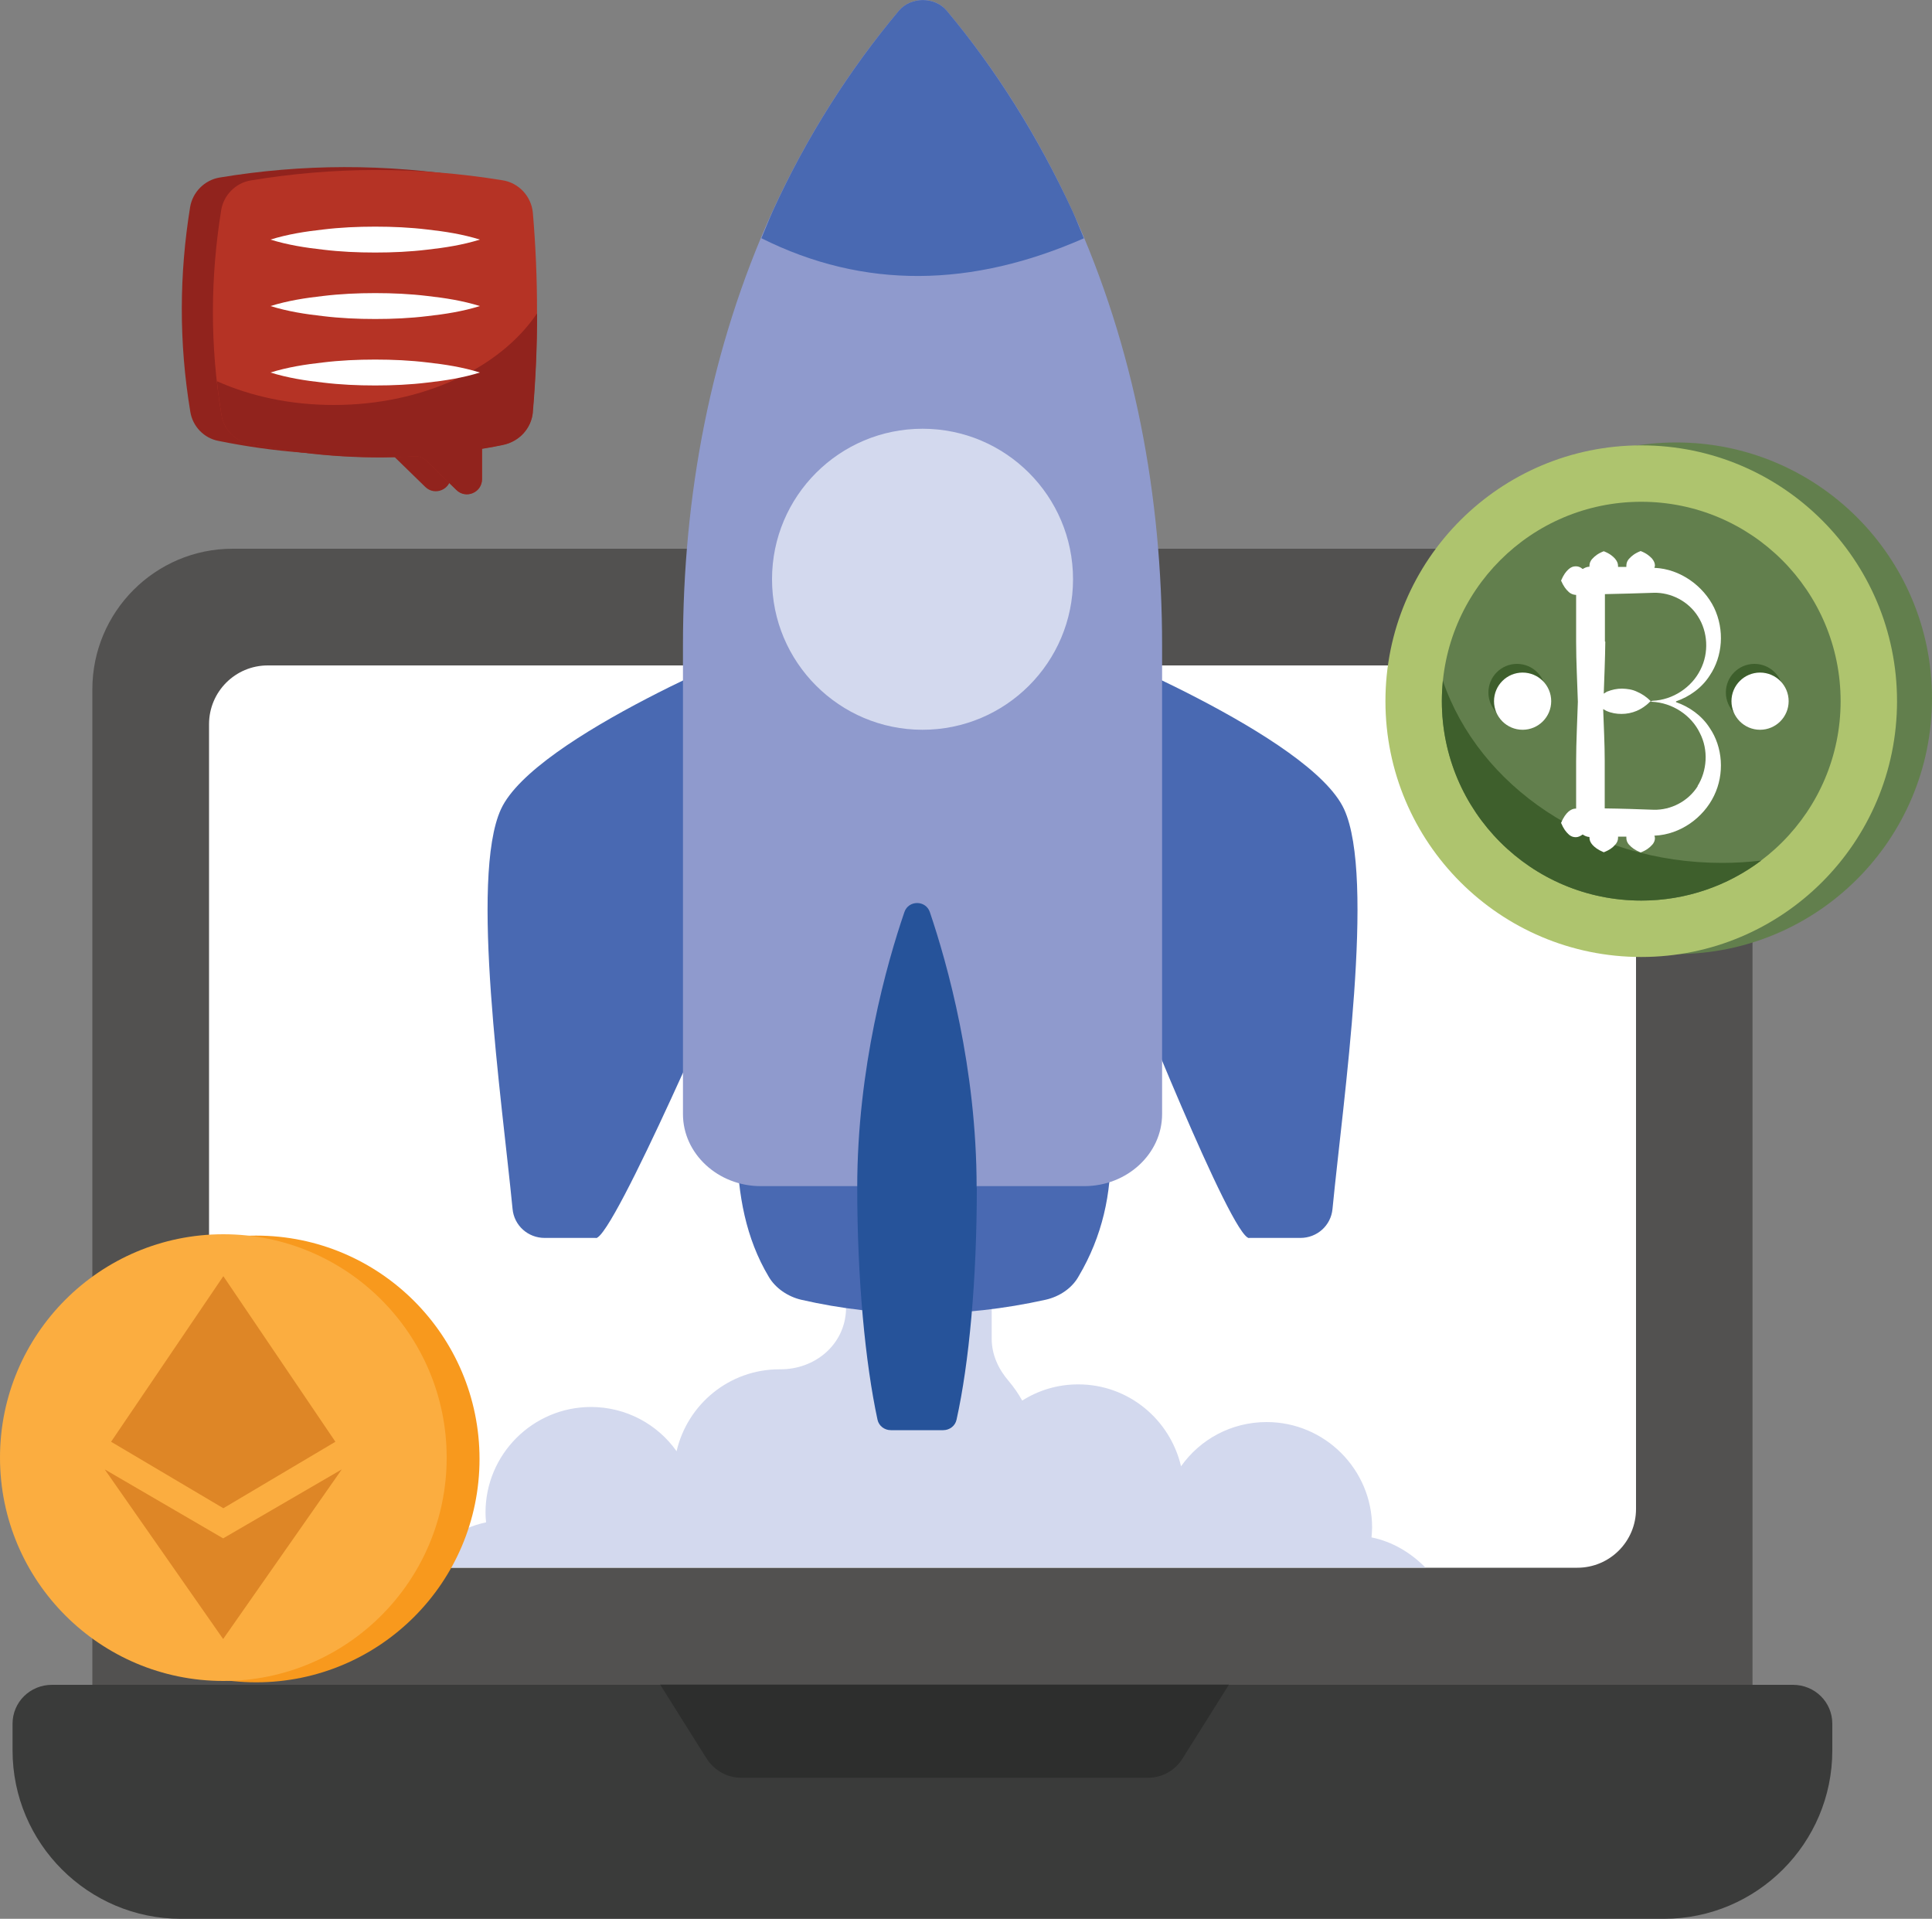
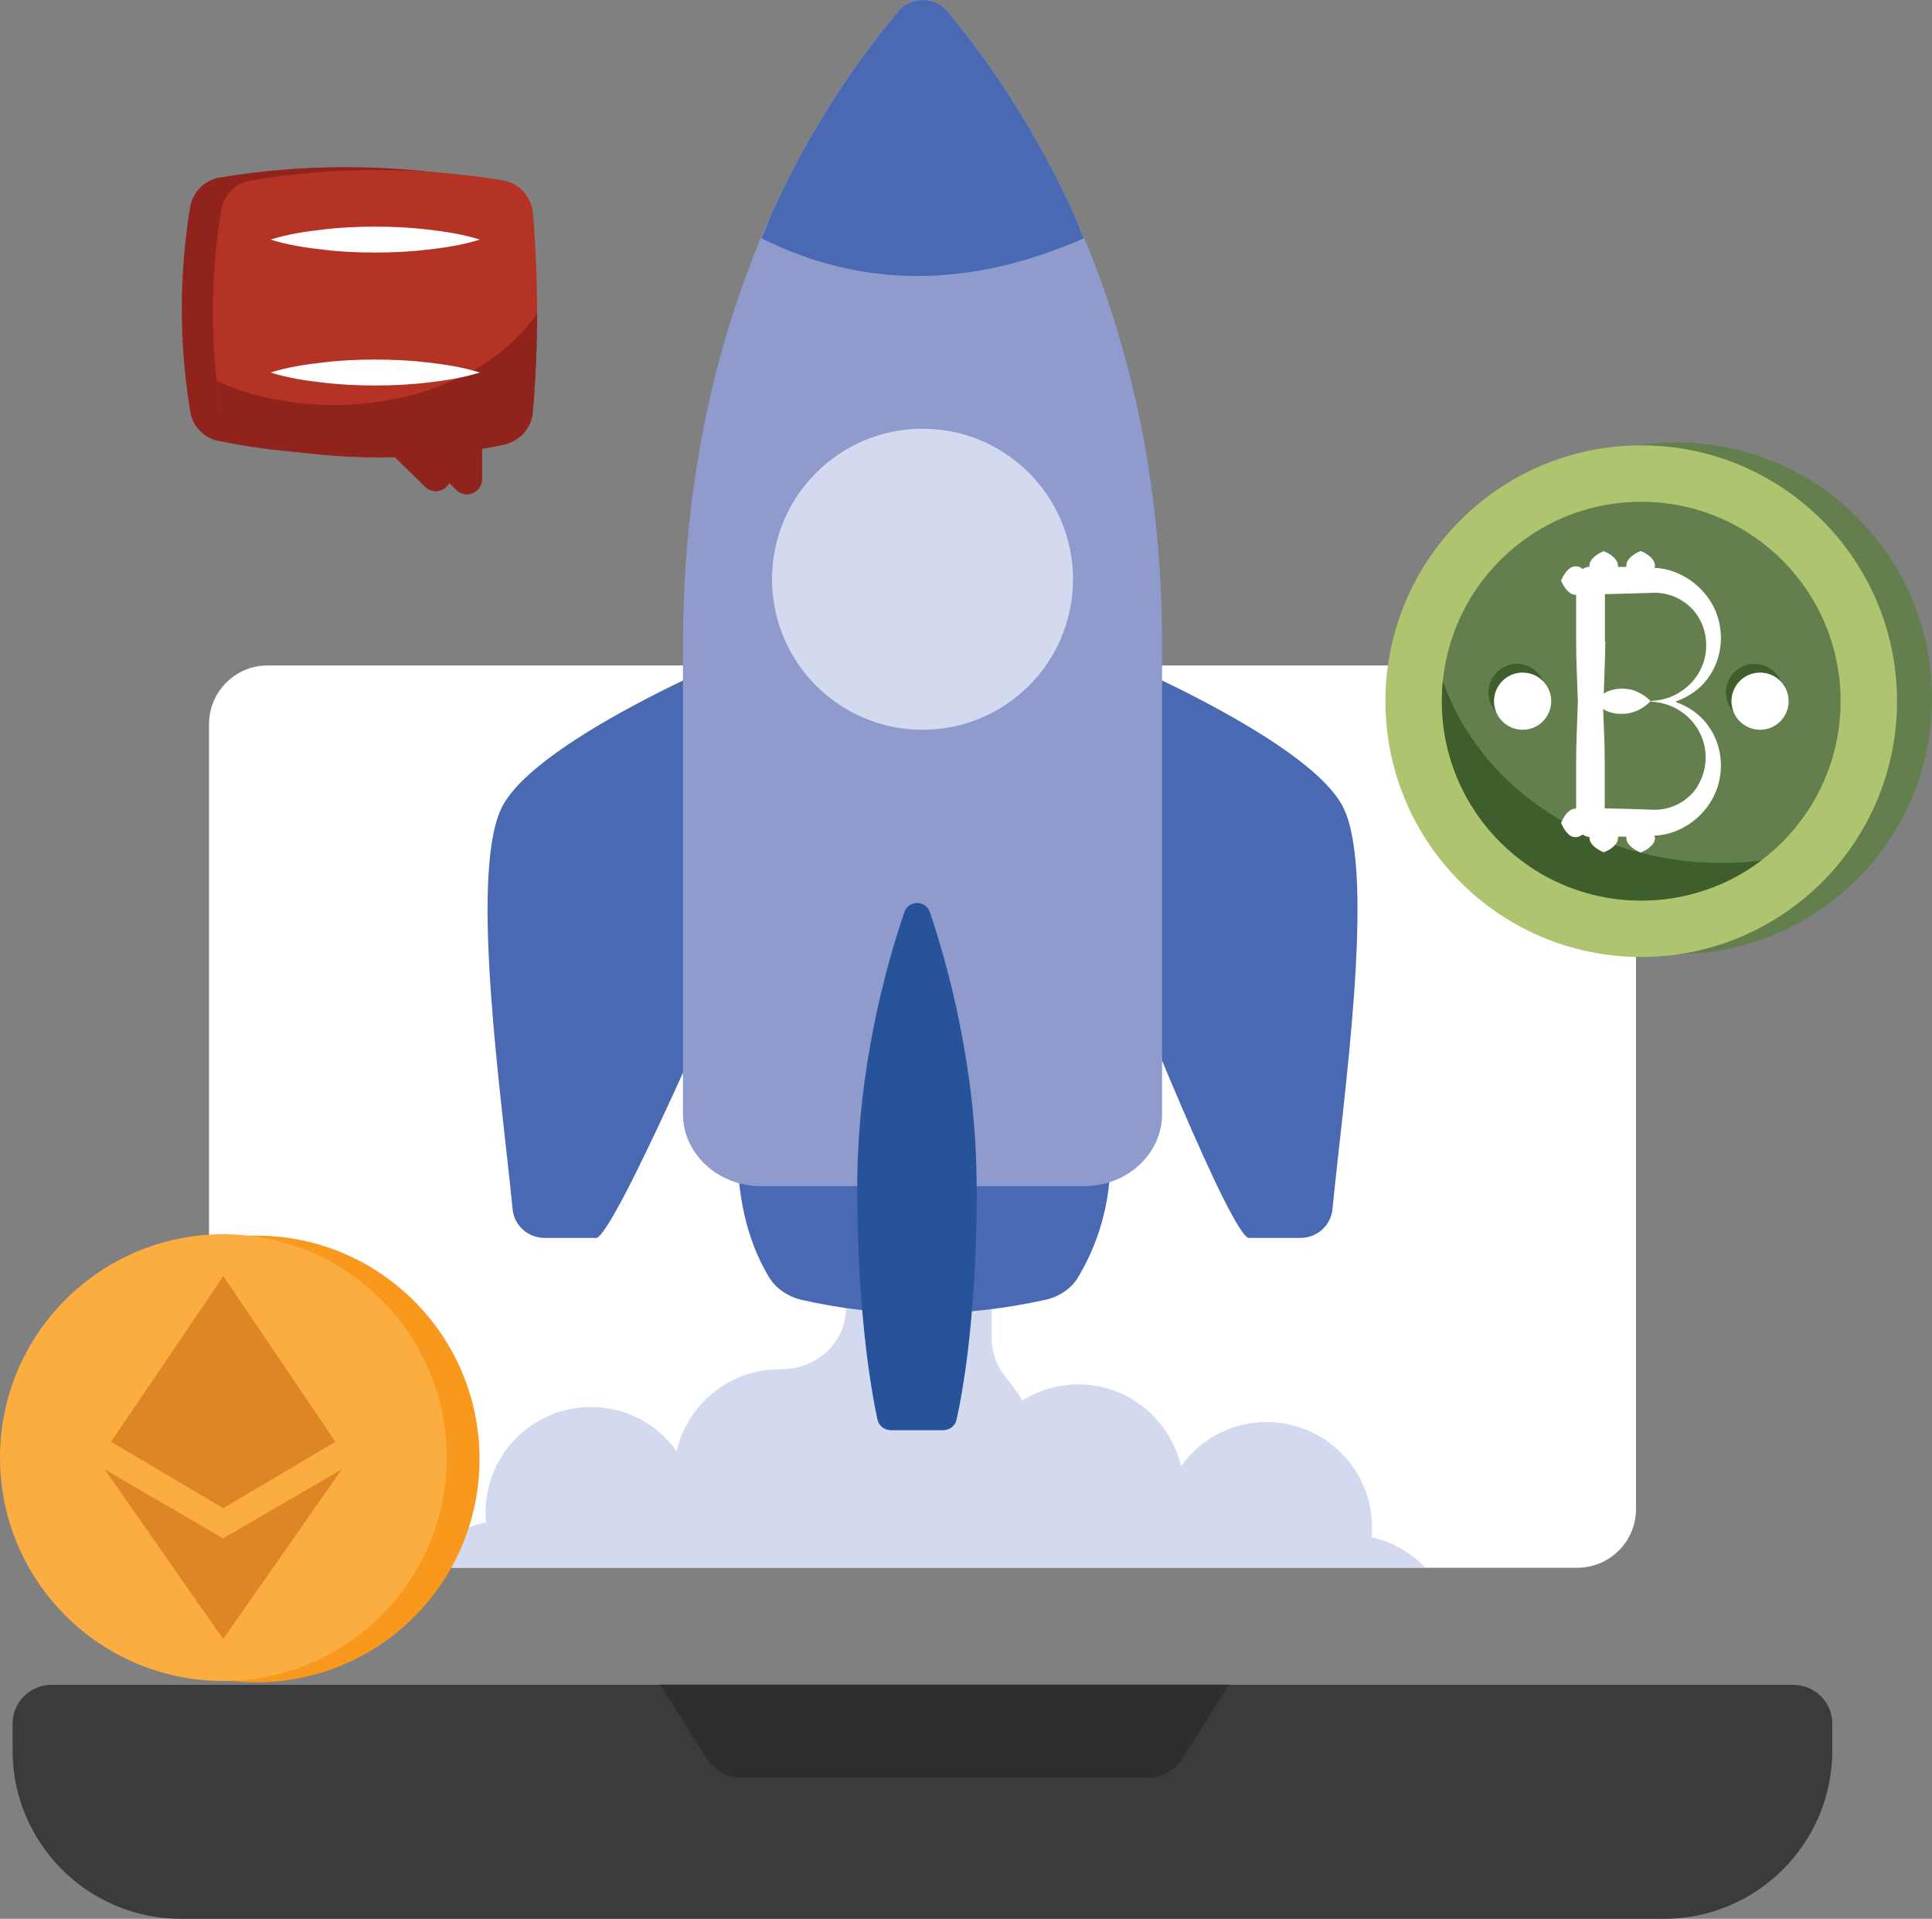
<svg xmlns="http://www.w3.org/2000/svg" id="Layer_2" data-name="Layer 2" viewBox="0 0 100 99.31">
  <rect x="0" y="0" width="100" height="99.31" fill="#808080" stroke="none" />
  <defs>
    <style>      .cls-1 {        fill: #2d2e2d;      }      .cls-2 {        fill: #3a3b3a;      }      .cls-3 {        fill: #91231d;      }      .cls-4 {        fill: #b53325;      }      .cls-5 {        fill: #4969b2;      }      .cls-6 {        fill: #fff;      }      .cls-7 {        fill: #525150;      }      .cls-8 {        fill: #f8991d;      }      .cls-9 {        fill: #fbad40;      }      .cls-10 {        fill: #d3d9ee;      }      .cls-11 {        fill: #627f4d;      }      .cls-12 {        fill: #8f9acd;      }      .cls-13 {        fill: #aec46e;      }      .cls-14 {        fill: #26539a;      }      .cls-15 {        fill: #de8626;      }      .cls-16 {        fill: #3e5f2c;      }    </style>
  </defs>
  <g id="Layer_1-2" data-name="Layer 1">
    <g>
      <g>
-         <path class="cls-7" d="M90.71,35.68v53.06H4.78v-53.06c0-4.02,3.26-7.28,7.26-7.28h71.39c4.02,0,7.28,3.26,7.28,7.28Z" />
        <path class="cls-6" d="M10.82,78.1v-40.62c0-1.68,1.36-3.04,3.04-3.04h67.78c1.68,0,3.04,1.36,3.04,3.04v40.62c0,1.68-1.36,3.04-3.04,3.04H13.86c-1.68,0-3.04-1.36-3.04-3.04Z" />
        <path class="cls-2" d="M94.84,89.21v1.39c0,4.8-3.91,8.71-8.71,8.71H9.36c-4.8,0-8.71-3.91-8.71-8.71v-1.39c0-1.11.9-2.01,2.04-2.01h90.11c1.14,0,2.04.9,2.04,2.01Z" />
        <path class="cls-1" d="M63.61,87.19l-2.4,3.82c-.38.62-1.06,1-1.78,1h-21.06c-.74,0-1.4-.38-1.8-1l-2.4-3.82h29.44Z" />
      </g>
      <path class="cls-10" d="M73.75,81.13H21.75c.78-1.17,1.98-2.04,3.41-2.34-.02-.17-.03-.34-.03-.51,0-3.01,2.45-5.46,5.46-5.46,1.82,0,3.45.9,4.43,2.29.56-2.43,2.73-4.24,5.32-4.24.01,0,.02,0,.04,0,1.81.01,3.35-1.28,3.41-3.09.19-5.68.4-15.13.4-15.13h7.14v16.64c0,.82.35,1.58.89,2.2.26.31.49.64.69,1,.83-.53,1.82-.84,2.9-.84,2.59,0,4.75,1.81,5.32,4.24.98-1.39,2.6-2.29,4.43-2.29,3.01,0,5.46,2.45,5.46,5.46,0,.17-.02.34-.03.51,1.09.22,2.04.8,2.79,1.56Z" />
      <g>
        <g>
          <path class="cls-5" d="M30.84,64.08c.92,0,7.1-14.42,7.1-14.42-.59-5.88-2.42-9.97,1.77-16.39,0,0-12.04,4.83-13.78,8.61-1.63,3.54.05,15.03.6,20.69.08.86.8,1.5,1.66,1.5h2.66Z" />
          <path class="cls-5" d="M64.66,64.08c-.92,0-6.33-13.64-6.33-13.64.59-5.88,1.65-10.75-2.54-17.17,0,0,12.04,4.83,13.78,8.61,1.63,3.54-.05,15.03-.6,20.69-.08.86-.8,1.5-1.66,1.5h-2.66Z" />
        </g>
        <path class="cls-5" d="M57.48,59.44c.06,2.34-.43,4.55-1.64,6.6-.35.64-1.01,1.07-1.72,1.23-4.33.96-8.55.94-12.65,0-.68-.16-1.33-.59-1.68-1.19-1.19-1.99-1.6-4.26-1.64-6.64h19.32Z" />
        <path class="cls-12" d="M60.15,33.42v24.24c0,2.05-1.81,3.73-4.03,3.73h-16.74c-2.22,0-4.03-1.68-4.03-3.73v-24.26c0-7.69,1.41-15.38,4.64-22.48,1.77-3.86,3.99-7.34,6.54-10.37.62-.73,1.85-.74,2.47,0,2.55,3.03,4.73,6.51,6.51,10.37,3.23,7.1,4.64,14.79,4.64,22.5Z" />
        <path class="cls-5" d="M56.1,12.33c-.2-.47-.38-.95-.59-1.41-1.79-3.86-3.97-7.34-6.51-10.37-.62-.73-1.85-.73-2.47,0-2.54,3.03-4.77,6.51-6.53,10.37-.21.47-.39.94-.59,1.41,5.32,2.66,10.9,2.55,16.7,0Z" />
        <path class="cls-14" d="M50.56,61.46c0,4.79-.4,9.09-1.05,12.02-.07.32-.36.54-.69.54h-2.71c-.33,0-.62-.22-.69-.54-.63-2.93-1.05-7.23-1.05-12.02,0-6.2,1.53-11.59,2.44-14.25.21-.63,1.11-.63,1.32,0,.9,2.66,2.42,8.05,2.42,14.25Z" />
      </g>
      <circle class="cls-10" cx="47.75" cy="29.98" r="7.79" />
      <g>
        <circle class="cls-11" cx="86.76" cy="36.14" r="13.24" />
        <circle class="cls-13" cx="84.95" cy="36.29" r="13.24" />
        <circle class="cls-11" cx="84.95" cy="36.29" r="10.32" />
        <path class="cls-16" d="M74.63,36.29c0,5.7,4.62,10.32,10.32,10.32,2.33,0,4.48-.77,6.21-2.07-.67.08-1.35.12-2.04.12-6.82,0-12.57-3.97-14.44-9.43-.03.35-.05.7-.05,1.06Z" />
        <g>
          <circle class="cls-16" cx="90.81" cy="35.84" r="1.48" />
          <circle class="cls-16" cx="78.52" cy="35.84" r="1.48" />
        </g>
        <g>
          <circle class="cls-6" cx="91.1" cy="36.29" r="1.48" />
          <circle class="cls-6" cx="78.81" cy="36.29" r="1.48" />
        </g>
        <path class="cls-6" d="M86.75,36.3c.69-.24,1.33-.69,1.74-1.33.68-1,.78-2.37.23-3.52-.55-1.12-1.74-2-3.07-2.06h-.02s.02-.08.03-.11c0-.13-.05-.25-.16-.38-.12-.12-.27-.26-.58-.38-.31.12-.47.26-.58.38-.12.12-.16.25-.16.38,0,.02,0,.04,0,.06-.14,0-.29,0-.43,0,0-.02,0-.03,0-.05,0-.13-.05-.25-.16-.38-.11-.12-.27-.26-.58-.38-.31.12-.47.26-.58.38-.12.12-.16.25-.16.38,0,0,0,.03,0,.04-.13,0-.25.06-.35.12-.13-.11-.24-.14-.36-.14-.13,0-.25.04-.38.16-.12.11-.25.27-.38.58.13.3.26.46.38.57.12.12.25.16.38.17,0,0,.02,0,.02,0,0,.82,0,1.62,0,2.43,0,1.04.06,2.07.09,3.1-.03,1.03-.09,2.06-.09,3.09,0,.82,0,1.62,0,2.44,0,0,0,0-.02,0-.13,0-.25.05-.38.16-.12.11-.25.27-.38.58.13.31.26.47.38.58.12.12.25.16.38.16.12,0,.23-.05.36-.14.1.07.21.12.35.13,0,0,0,.03,0,.04,0,.12.05.25.16.37.11.12.27.25.58.38.31-.12.47-.25.58-.38.12-.12.16-.25.16-.37,0-.02,0-.04,0-.06.14,0,.29,0,.43,0,0,.03,0,.05,0,.07,0,.12.04.25.16.37.11.12.27.25.58.38.31-.12.46-.25.58-.38.12-.12.16-.25.16-.37,0-.04-.02-.08-.03-.12h.02c1.33-.06,2.52-.93,3.07-2.07.55-1.13.45-2.52-.23-3.51-.41-.64-1.05-1.09-1.74-1.33ZM83.07,33.2c0-.82,0-1.63,0-2.45.86-.02,1.72-.04,2.54-.07.87-.02,1.78.43,2.28,1.23.5.78.58,1.87.12,2.76-.44.89-1.41,1.56-2.48,1.6h0s-.06.02-.08.03c-.23-.24-.47-.39-.7-.49-.26-.13-.52-.16-.79-.17-.26,0-.52.05-.79.16-.05.03-.11.07-.16.1.03-.89.07-1.79.08-2.69ZM87.88,40.68c-.5.8-1.4,1.25-2.28,1.23-.82-.03-1.68-.06-2.54-.07,0-.82,0-1.64,0-2.46,0-.89-.05-1.79-.08-2.68.06.03.12.07.16.09.27.12.53.16.79.16s.53-.05.79-.16c.23-.1.47-.25.7-.49.02,0,.06.02.08.02h0c1.07.05,2.04.7,2.48,1.61.46.88.38,1.97-.12,2.76Z" />
      </g>
      <circle class="cls-8" cx="13.26" cy="75.51" r="11.56" />
      <circle class="cls-9" cx="11.56" cy="75.44" r="11.56" />
      <g>
        <path class="cls-15" d="M17.36,74.62l-5.8,3.44-5.81-3.44,5.81-8.57,5.8,8.57Z" />
        <path class="cls-15" d="M17.69,76.05l-6.14,8.78-6.13-8.78,6.13,3.57,6.14-3.57Z" />
      </g>
      <g>
        <path class="cls-3" d="M25.97,21.18c-.08.84-.71,1.52-1.55,1.69-.36.08-.71.14-1.08.2v1.57c0,.69-.83,1.05-1.33.56l-1.57-1.53c-.16-.14-.36-.22-.58-.21-2.83.17-5.69-.06-8.55-.64-.75-.14-1.34-.75-1.46-1.51-.6-3.61-.57-7.13-.01-10.59.13-.78.75-1.4,1.52-1.53,4.26-.71,8.61-.73,13.04-.01.84.13,1.49.83,1.57,1.68.29,3.38.29,6.82-.01,10.33Z" />
        <path class="cls-4" d="M27.58,21.33c-.08.84-.71,1.52-1.55,1.69-.36.08-.71.14-1.08.2v1.57c0,.69-.83,1.05-1.33.56l-1.57-1.53c-.16-.14-.36-.22-.58-.21-2.83.17-5.69-.06-8.55-.64-.75-.14-1.34-.75-1.46-1.51-.6-3.61-.57-7.13-.01-10.59.13-.78.75-1.4,1.52-1.53,4.26-.71,8.61-.73,13.04-.01.84.13,1.49.83,1.57,1.68.29,3.38.29,6.82-.01,10.33Z" />
        <path class="cls-3" d="M27.8,16.23c0,1.69-.07,3.38-.22,5.11-.08.84-.71,1.52-1.55,1.69-.36.08-.71.14-1.08.2v1.57c0,.69-.83,1.05-1.33.56l-1.57-1.53c-.16-.14-.36-.22-.58-.21-2.83.17-5.69-.06-8.55-.64-.75-.14-1.34-.75-1.46-1.51-.09-.58-.18-1.17-.23-1.74,1.77.79,3.83,1.23,6.05,1.23,4.61,0,8.61-1.92,10.51-4.73Z" />
        <g>
          <path class="cls-6" d="M14,12.4c.9-.28,1.81-.42,2.71-.52.9-.11,1.81-.15,2.71-.15.9,0,1.81.04,2.71.15.9.1,1.81.24,2.71.52-.9.28-1.81.42-2.71.52-.9.11-1.81.15-2.71.15-.9,0-1.81-.04-2.71-.15-.9-.1-1.81-.24-2.71-.52Z" />
-           <path class="cls-6" d="M14,15.84c.9-.28,1.81-.42,2.71-.52.9-.11,1.81-.15,2.71-.15.9,0,1.81.04,2.71.15.9.1,1.81.24,2.71.52-.9.28-1.81.42-2.71.52-.9.11-1.81.15-2.71.15-.9,0-1.81-.04-2.71-.15-.9-.1-1.81-.24-2.71-.52Z" />
+           <path class="cls-6" d="M14,15.84Z" />
          <path class="cls-6" d="M14,19.28c.9-.28,1.81-.42,2.71-.52.9-.11,1.81-.15,2.71-.15.9,0,1.81.04,2.71.15.9.1,1.81.24,2.71.52-.9.28-1.81.42-2.71.52-.9.11-1.81.15-2.71.15-.9,0-1.81-.04-2.71-.15-.9-.1-1.81-.24-2.71-.52Z" />
        </g>
      </g>
    </g>
  </g>
</svg>